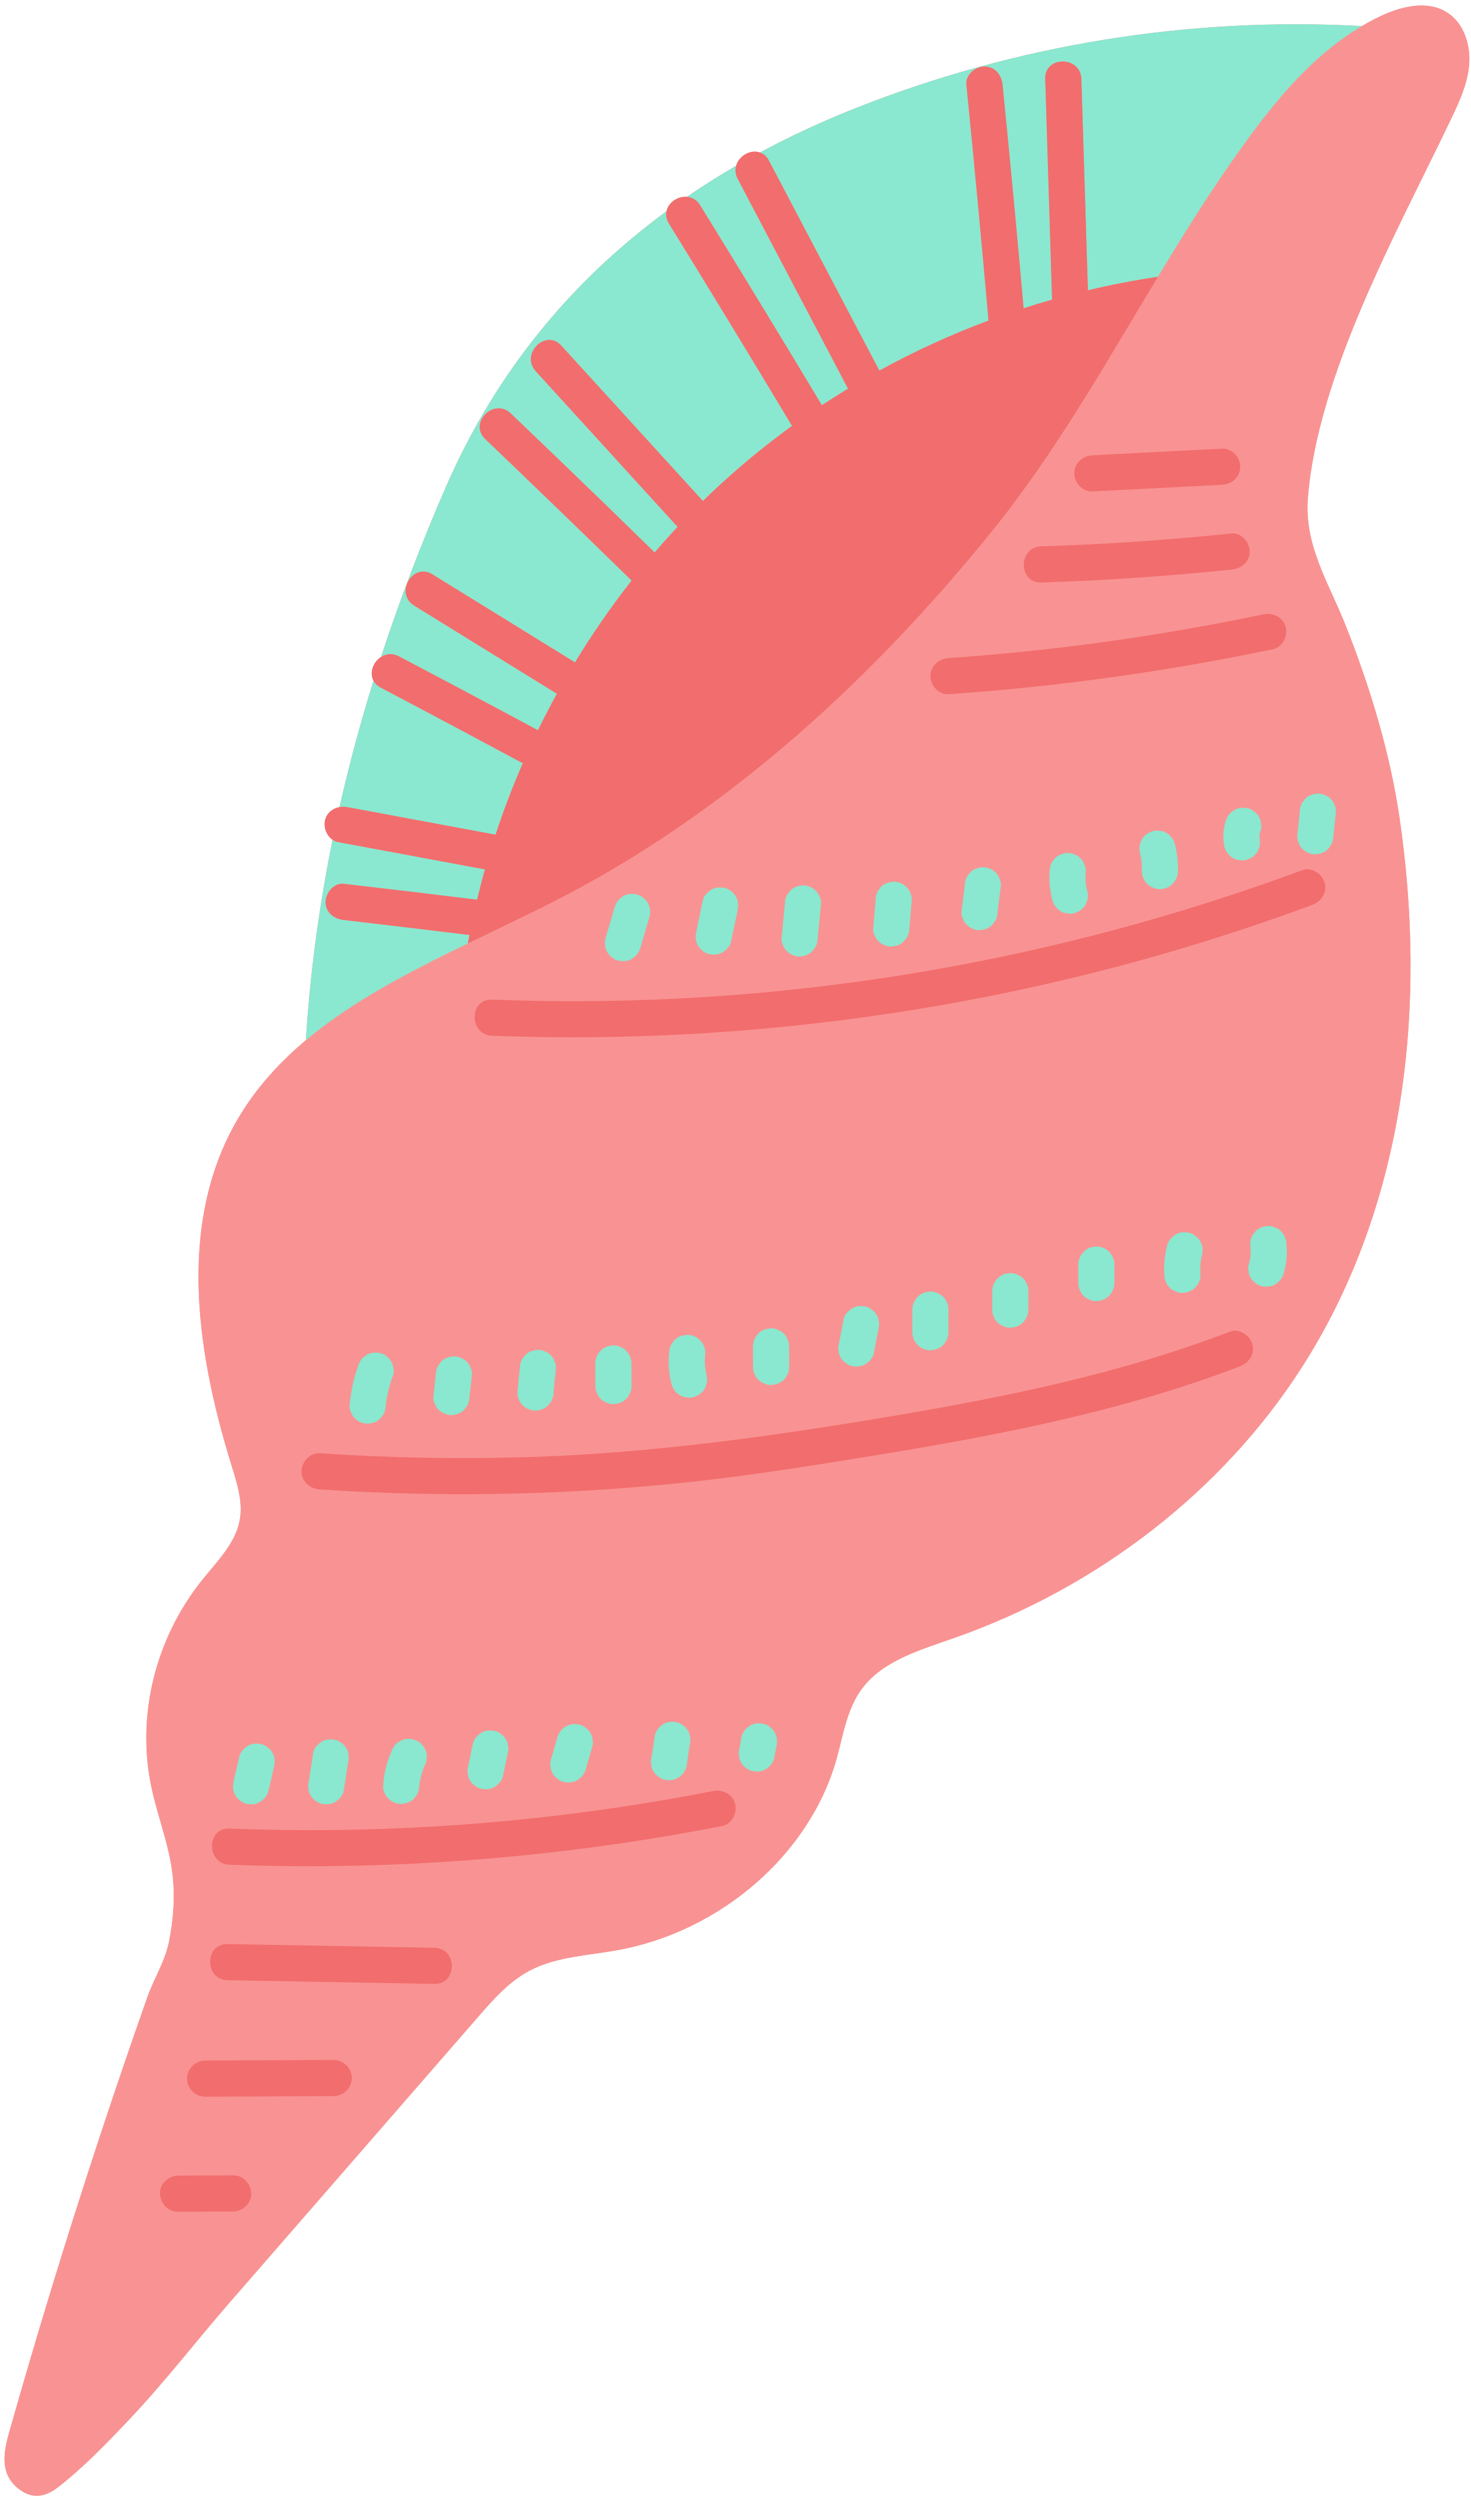
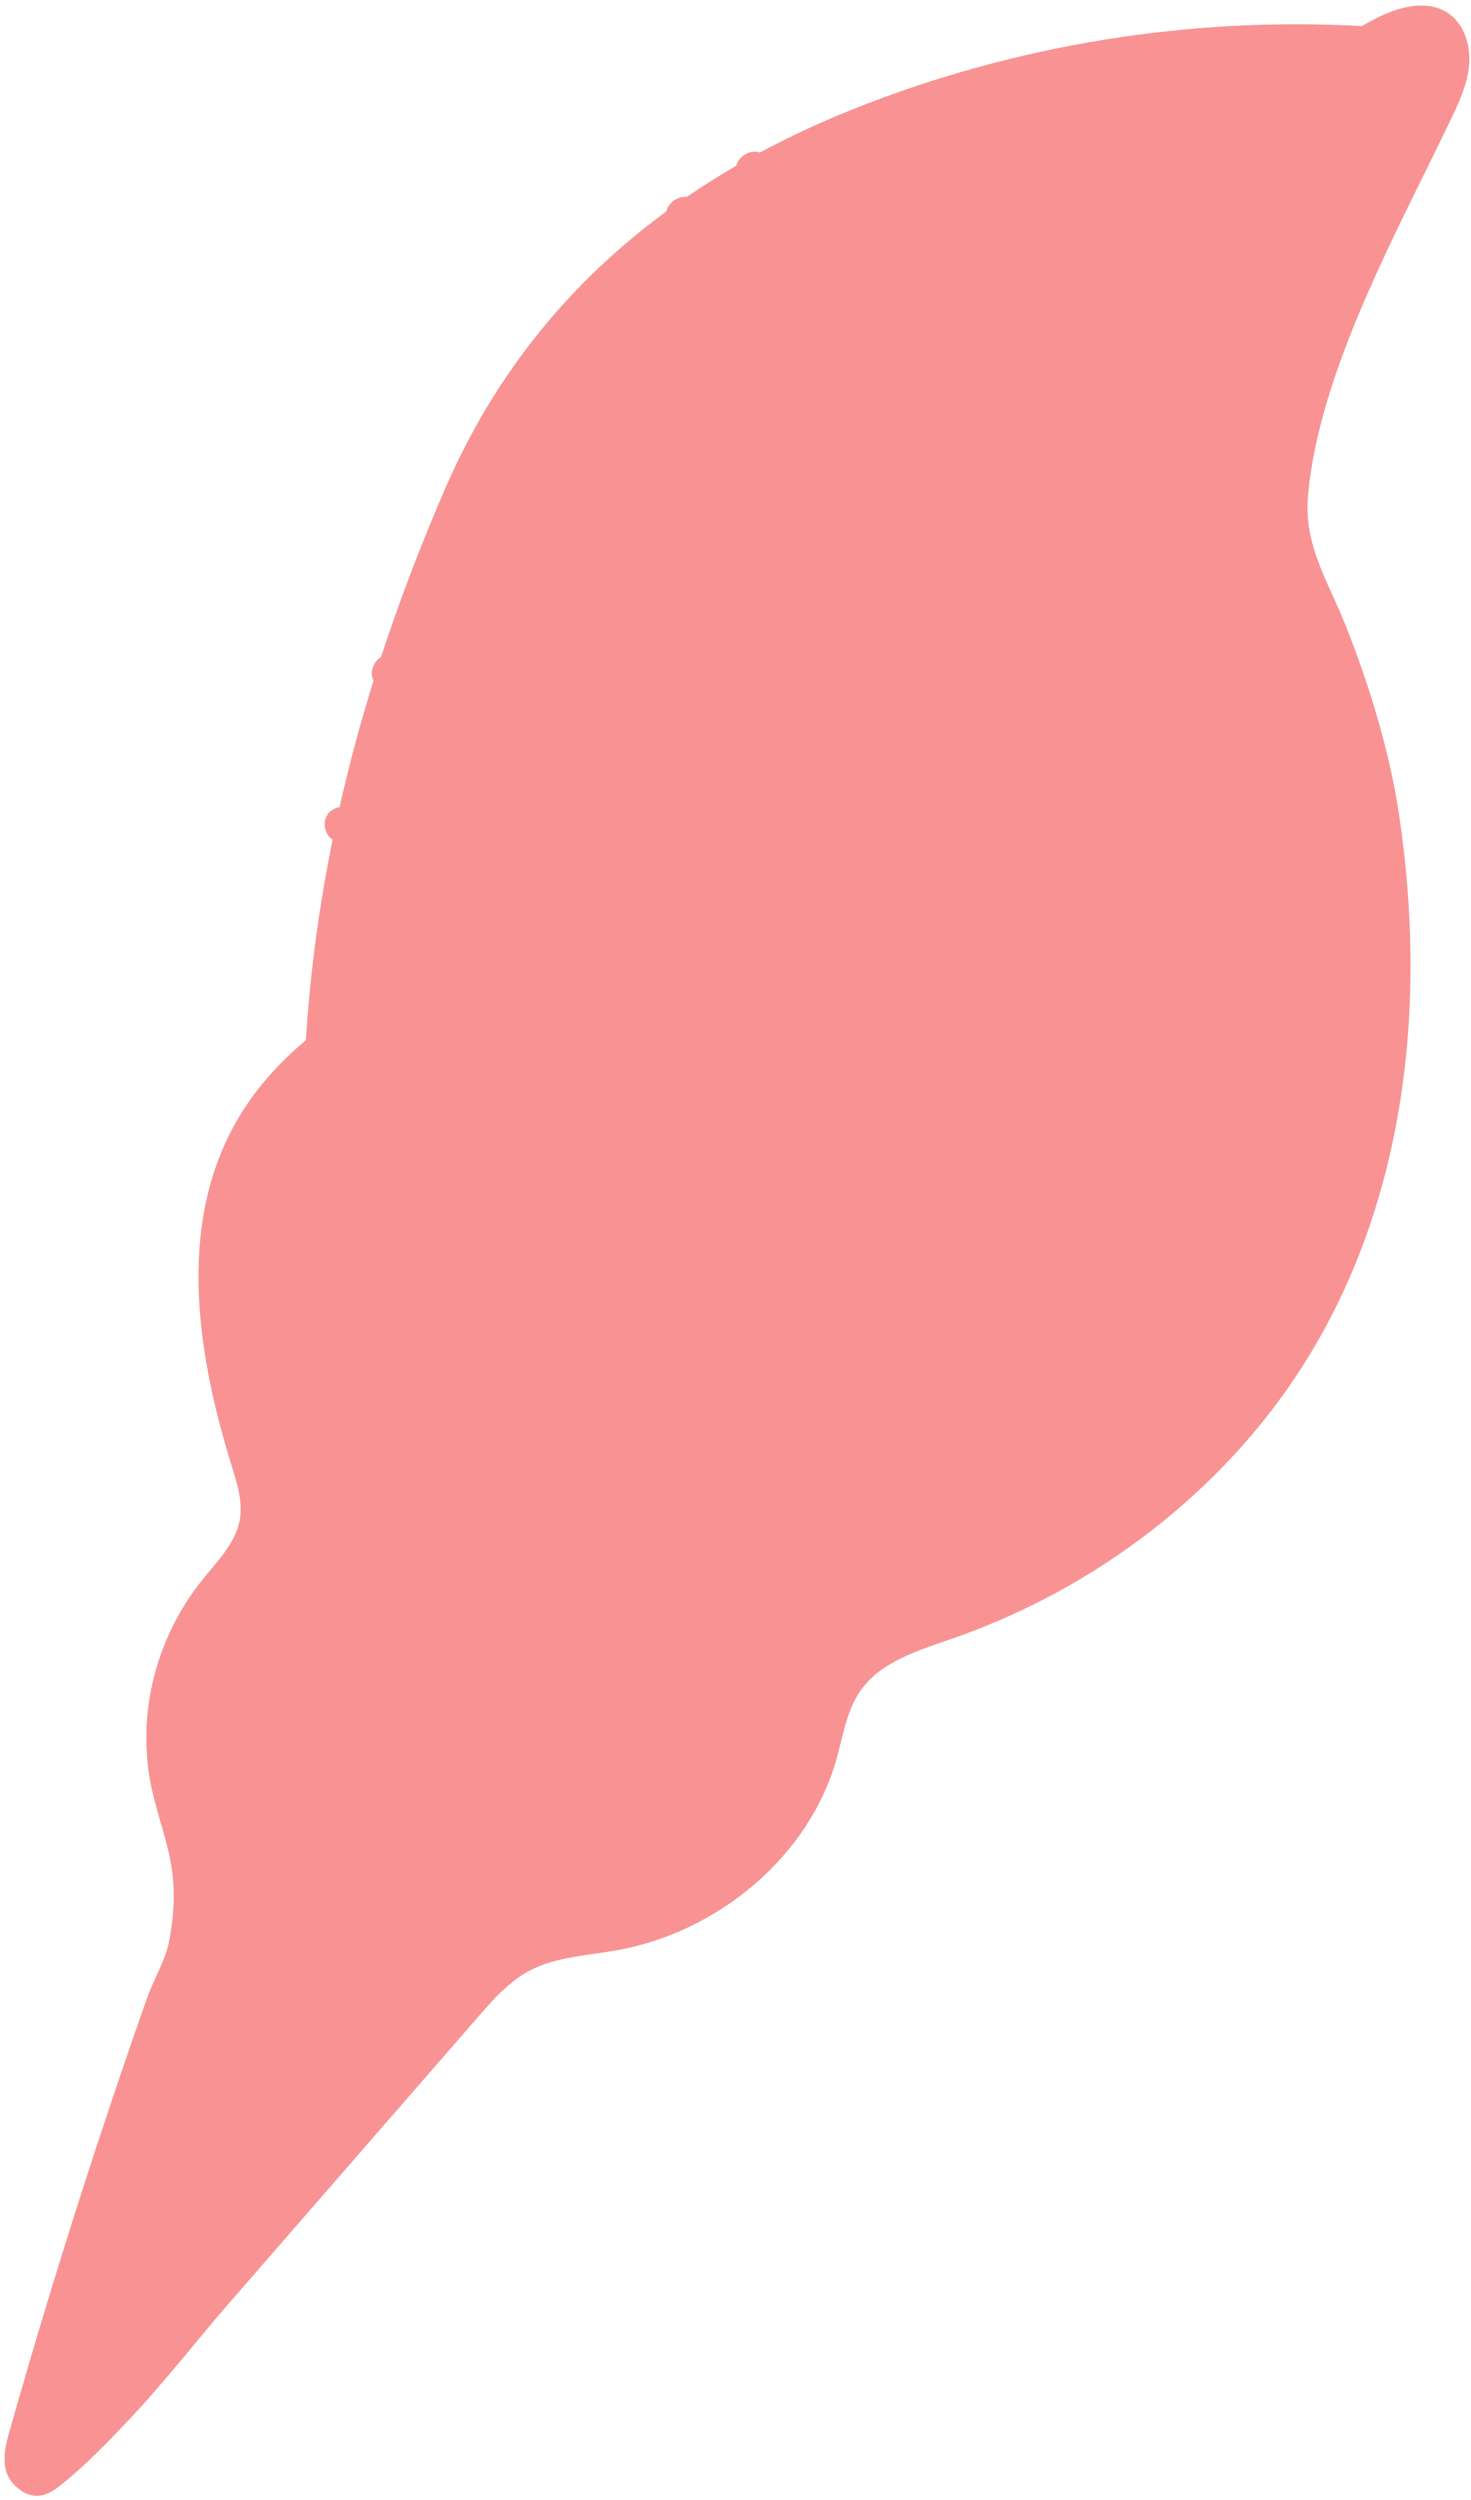
<svg xmlns="http://www.w3.org/2000/svg" height="498.2" preserveAspectRatio="xMidYMid meet" version="1.0" viewBox="-0.9 -1.1 293.3 498.2" width="293.3" zoomAndPan="magnify">
  <g id="change1_2">
    <path d="M292.01,11.989c-0.383,4.019-2.201,7.739-3.948,11.379 c-10.49,21.869-26.188,50.113-28.176,74.613c-0.78,9.614,3.996,16.751,7.437,25.379 c4.823,12.092,8.857,25.283,10.771,38.175c5.562,37.454,1.438,77.37-19.471,109.952 c-15.727,24.508-40.644,43.861-69.413,53.914c-6.621,2.314-13.901,4.459-18.041,9.784 c-3.215,4.135-3.907,9.431-5.295,14.358c-5.327,18.907-23.083,34.343-43.774,38.053 c-5.836,1.047-12.017,1.285-17.217,3.967c-4.21,2.171-7.345,5.735-10.371,9.212 c-16.507,18.967-33.014,37.933-49.521,56.899c-6.731,7.734-12.959,15.858-20.016,23.32 c-4.39,4.642-9.158,9.599-14.188,13.527c-2.774,2.166-5.479,2.584-8.332,0.111 c-3.384-2.934-2.622-7.089-1.527-10.957c5.53-19.523,11.472-38.929,17.821-58.202 c3.14-9.53,6.379-19.028,9.716-28.491c1.306-3.704,3.528-7.16,4.306-10.965 c0.918-4.49,1.255-9.233,0.699-13.789c-0.713-5.847-2.981-11.423-4.195-17.196 c-2.99-14.222,0.789-29.58,10.148-41.242c2.95-3.675,6.539-7.225,7.442-11.722 c0.74-3.686-0.459-7.431-1.576-11.026c-7.275-23.413-11.135-50.084,2.414-71.057 c3.388-5.244,7.604-9.752,12.378-13.757c0.852-13.534,2.665-26.846,5.33-39.963 c-1.241-0.834-1.86-2.58-1.475-3.981c0.395-1.437,1.539-2.287,2.863-2.519 c1.914-8.483,4.184-16.884,6.774-25.212c-0.865-1.619-0.049-3.735,1.508-4.724 c3.717-11.379,8.027-22.624,12.865-33.75c10.002-23.002,25.063-41.132,44.047-55.076 c0.364-1.763,2.249-3.026,4.065-2.872c3.174-2.171,6.448-4.235,9.821-6.191 c0.551-1.994,2.867-3.307,4.742-2.646c6.102-3.276,12.493-6.23,19.156-8.869 c31.92-12.641,66.599-18.229,100.876-16.324c1.214-0.714,2.453-1.392,3.739-1.997 c4.168-1.961,9.312-3.189,13.211-0.736C291.021,3.515,292.393,7.97,292.01,11.989z" fill="#F99393" />
  </g>
  <g>
    <g>
      <g id="change1_1">
-         <path d="M287.604,1.365c-3.899-2.453-9.043-1.225-13.211,0.736 c-1.287,0.605-2.525,1.283-3.739,1.997c-10.934,6.436-19.044,17.042-26.353,27.56 c-5.068,7.293-9.751,14.825-14.329,22.41c-10.493,17.383-20.427,35.044-33.131,50.758 c-22.762,28.155-50.682,54.296-83.795,71.906c-6.677,3.546-13.703,6.826-20.661,10.197 c-11.603,5.621-23.013,11.502-32.302,19.297c-4.773,4.006-8.99,8.513-12.378,13.757 c-13.549,20.974-9.689,47.645-2.414,71.057c1.117,3.595,2.316,7.34,1.576,11.026 c-0.903,4.497-4.492,8.046-7.442,11.722c-9.359,11.662-13.138,27.02-10.148,41.242 c1.214,5.773,3.481,11.349,4.195,17.196c0.556,4.556,0.218,9.299-0.699,13.789 c-0.778,3.806-3,7.262-4.306,10.965c-3.337,9.463-6.577,18.96-9.716,28.491 c-6.349,19.272-12.291,38.679-17.821,58.202c-1.096,3.868-1.857,8.023,1.527,10.957 c2.853,2.473,5.558,2.055,8.332-0.111c5.03-3.927,9.798-8.885,14.188-13.527 c7.057-7.462,13.284-15.586,20.016-23.32c16.507-18.966,33.014-37.932,49.521-56.899 c3.026-3.477,6.161-7.041,10.371-9.212c5.2-2.682,11.381-2.92,17.217-3.967 c20.691-3.711,38.447-19.146,43.774-38.053c1.388-4.926,2.08-10.222,5.295-14.358 c4.14-5.325,11.42-7.47,18.041-9.784c28.769-10.054,53.686-29.407,69.413-53.914 c20.909-32.581,25.032-72.498,19.471-109.952c-1.914-12.893-5.949-26.083-10.771-38.175 c-3.441-8.627-8.218-15.765-7.437-25.379c1.988-24.5,17.685-52.744,28.176-74.613 c1.746-3.64,3.565-7.36,3.948-11.379C292.393,7.97,291.021,3.515,287.604,1.365z M216.905,89.642 c8.628-0.442,17.255-0.883,25.883-1.325c1.952-0.1,3.602,1.728,3.602,3.602 c0,2.018-1.659,3.502-3.602,3.602c-8.628,0.442-17.255,0.883-25.883,1.325 c-1.952,0.1-3.602-1.728-3.602-3.602C213.303,91.226,214.961,89.742,216.905,89.642z M206.707,107.789c12.682-0.396,25.344-1.254,37.964-2.574c1.947-0.204,3.602,1.811,3.602,3.602 c0,2.091-1.667,3.399-3.602,3.602c-12.62,1.32-25.281,2.179-37.964,2.574 C202.062,115.137,202.082,107.933,206.707,107.789z M188.215,130.059 c21.113-1.462,42.086-4.378,62.799-8.723c1.91-0.401,3.888,0.541,4.43,2.516 c0.492,1.792-0.611,4.031-2.516,4.43c-21.332,4.474-42.97,7.474-64.714,8.98 c-1.951,0.135-3.602-1.756-3.602-3.602C184.613,131.619,186.274,130.194,188.215,130.059z M250.25,166.075c0.111,0.555,0.099,1.111-0.05,1.666c-0.121,0.287-0.242,0.574-0.363,0.86 c-0.32,0.541-0.751,0.972-1.292,1.292c-0.287,0.121-0.574,0.242-0.86,0.363 c-0.479,0.15-0.957,0.172-1.436,0.064c-0.479-0.022-0.926-0.164-1.339-0.427 c-0.42-0.226-0.757-0.536-1.011-0.928c-0.318-0.348-0.533-0.756-0.645-1.225 c-0.158-0.858-0.287-1.752-0.221-2.628c0.066-0.87,0.184-1.766,0.471-2.595 c0.171-0.61,0.48-1.14,0.926-1.589c0.243-0.188,0.486-0.375,0.729-0.563 c0.562-0.326,1.168-0.49,1.818-0.492c0.319,0.043,0.638,0.086,0.957,0.129 c0.469,0.111,0.877,0.326,1.225,0.645c0.392,0.254,0.701,0.591,0.928,1.011 c0.263,0.413,0.406,0.86,0.427,1.339c0.107,0.479,0.086,0.958-0.064,1.436 c-0.083,0.239-0.147,0.483-0.202,0.729C250.227,165.466,250.228,165.771,250.25,166.075z M233.974,172.508c-0.03,0.985-0.397,1.83-1.055,2.547c-0.649,0.707-1.615,1.013-2.547,1.055 c-0.496,0.019-0.958-0.085-1.388-0.31c-0.446-0.145-0.833-0.393-1.159-0.745 c-0.351-0.326-0.599-0.713-0.745-1.159c-0.226-0.429-0.329-0.892-0.31-1.388 c0.021-0.696-0.015-1.389-0.082-2.081c-0.078-0.482-0.159-0.963-0.279-1.437 c-0.245-0.966-0.095-1.908,0.363-2.775c0.44-0.833,1.281-1.373,2.152-1.655 c0.479-0.15,0.957-0.172,1.436-0.064c0.479,0.022,0.926,0.164,1.339,0.427 c0.42,0.226,0.757,0.536,1.011,0.928c0.318,0.348,0.533,0.756,0.645,1.225 c0.261,1.029,0.409,2.081,0.528,3.135C233.969,170.973,233.998,171.741,233.974,172.508z M215.623,175.225c0.074,0.409,0.158,0.817,0.268,1.219c0.26,0.956,0.091,1.916-0.363,2.775 c-0.44,0.833-1.281,1.373-2.152,1.655c-0.479,0.15-0.957,0.172-1.436,0.064 c-0.479-0.022-0.926-0.164-1.339-0.427c-0.779-0.456-1.418-1.28-1.655-2.152 c-0.296-1.088-0.458-2.217-0.561-3.338c-0.077-0.836-0.073-1.677,0.003-2.512 c0.002-0.65,0.166-1.256,0.492-1.818c0.188-0.243,0.375-0.486,0.563-0.729 c0.649-0.707,1.615-1.013,2.547-1.055c0.496-0.019,0.958,0.085,1.388,0.31 c0.446,0.145,0.833,0.393,1.159,0.745c0.351,0.326,0.599,0.713,0.745,1.159 c0.226,0.429,0.329,0.892,0.31,1.388C215.508,173.414,215.529,174.322,215.623,175.225z M198.674,175.347c-0.223,1.776-0.446,3.552-0.668,5.329c-0.002,0.65-0.166,1.256-0.492,1.818 c-0.188,0.243-0.375,0.486-0.563,0.729c-0.649,0.707-1.615,1.013-2.547,1.055 c-0.897,0.04-1.922-0.43-2.547-1.055c-0.351-0.326-0.599-0.713-0.745-1.159 c-0.225-0.429-0.329-0.892-0.31-1.388c0.223-1.776,0.446-3.552,0.668-5.329 c0.002-0.65,0.166-1.256,0.492-1.818c0.188-0.243,0.375-0.486,0.563-0.729 c0.649-0.707,1.615-1.013,2.547-1.055c0.897-0.04,1.922,0.43,2.547,1.055 c0.351,0.326,0.599,0.713,0.745,1.159C198.589,174.388,198.693,174.851,198.674,175.347z M173.693,178.229c0.002-0.65,0.166-1.256,0.492-1.818c0.188-0.243,0.375-0.486,0.563-0.729 c0.649-0.707,1.615-1.013,2.547-1.055c0.897-0.04,1.922,0.43,2.547,1.055 c0.351,0.326,0.599,0.713,0.745,1.159c0.226,0.429,0.329,0.892,0.31,1.388 c-0.164,1.904-0.327,3.808-0.491,5.711c-0.002,0.65-0.166,1.256-0.492,1.818 c-0.188,0.243-0.375,0.486-0.563,0.729c-0.649,0.707-1.615,1.013-2.547,1.055 c-0.897,0.04-1.922-0.43-2.547-1.055c-0.351-0.326-0.599-0.713-0.745-1.159 c-0.225-0.429-0.329-0.892-0.31-1.388C173.366,182.037,173.529,180.133,173.693,178.229z M154.931,185.926c0.224-2.319,0.448-4.639,0.672-6.958c0.002-0.65,0.166-1.256,0.492-1.818 c0.188-0.243,0.375-0.486,0.563-0.729c0.649-0.707,1.615-1.013,2.547-1.055 c0.897-0.04,1.922,0.43,2.547,1.055c0.593,0.593,1.139,1.68,1.055,2.547 c-0.224,2.319-0.448,4.639-0.672,6.958c-0.002,0.65-0.166,1.256-0.492,1.818 c-0.188,0.243-0.375,0.486-0.563,0.729c-0.649,0.707-1.615,1.013-2.547,1.055 c-0.897,0.04-1.922-0.43-2.547-1.055C155.393,187.88,154.848,186.793,154.931,185.926z M137.93,184.613c0.43-2.069,0.861-4.138,1.291-6.208c0.19-0.915,0.895-1.662,1.655-2.152 c0.818-0.528,1.853-0.573,2.775-0.363c0.859,0.196,1.715,0.908,2.152,1.655 c0.502,0.858,0.561,1.824,0.363,2.775c-0.43,2.069-0.86,4.138-1.291,6.208 c-0.19,0.915-0.895,1.662-1.655,2.152c-0.818,0.528-1.853,0.573-2.775,0.363 c-0.859-0.196-1.715-0.908-2.152-1.655C137.791,186.531,137.732,185.565,137.93,184.613z M119.838,185.913c0.609-2.076,1.218-4.153,1.827-6.229c0.271-0.924,0.858-1.639,1.655-2.152 c0.818-0.528,1.853-0.573,2.775-0.363c0.859,0.196,1.715,0.908,2.152,1.655 c0.464,0.794,0.623,1.888,0.363,2.775c-0.609,2.076-1.218,4.153-1.826,6.229 c-0.271,0.924-0.858,1.639-1.655,2.152c-0.818,0.528-1.853,0.573-2.775,0.363 c-0.859-0.196-1.715-0.908-2.152-1.655C119.737,187.894,119.578,186.801,119.838,185.913z M86.005,272.837c0.002-0.65,0.166-1.256,0.492-1.818c0.188-0.243,0.375-0.486,0.563-0.729 c0.649-0.707,1.615-1.013,2.547-1.055c0.496-0.019,0.958,0.085,1.388,0.31 c0.447,0.145,0.833,0.393,1.159,0.745c0.351,0.326,0.599,0.713,0.745,1.159 c0.225,0.429,0.329,0.892,0.31,1.388c-0.166,1.494-0.333,2.988-0.499,4.483 c-0.002,0.65-0.166,1.256-0.492,1.818c-0.188,0.243-0.375,0.486-0.563,0.729 c-0.649,0.707-1.615,1.013-2.547,1.055c-0.496,0.019-0.958-0.085-1.388-0.31 c-0.446-0.145-0.833-0.393-1.159-0.745c-0.351-0.326-0.599-0.713-0.745-1.159 c-0.226-0.429-0.329-0.892-0.31-1.388C85.672,275.825,85.839,274.331,86.005,272.837z M68.802,279.031c0.256-2.707,0.771-5.366,1.713-7.92c0.171-0.61,0.48-1.14,0.926-1.589 c0.243-0.188,0.486-0.375,0.729-0.563c0.818-0.528,1.853-0.573,2.775-0.363 c0.859,0.196,1.715,0.908,2.152,1.655c0.434,0.741,0.67,1.942,0.363,2.775 c-0.648,1.756-1.107,3.572-1.389,5.421c-0.022,0.195-0.048,0.389-0.067,0.584 c-0.002,0.65-0.166,1.256-0.492,1.818c-0.188,0.243-0.375,0.486-0.563,0.729 c-0.649,0.707-1.615,1.013-2.547,1.055c-0.897,0.04-1.922-0.43-2.547-1.055 C69.263,280.984,68.721,279.898,68.802,279.031z M45.672,353.958 c0.379-1.638,0.758-3.277,1.137-4.915c0.212-0.919,0.885-1.656,1.655-2.152 c0.818-0.528,1.853-0.573,2.775-0.363c0.469,0.111,0.877,0.326,1.225,0.645 c0.392,0.254,0.701,0.591,0.928,1.01c0.491,0.84,0.579,1.841,0.363,2.775 c-0.379,1.638-0.758,3.277-1.137,4.915c-0.212,0.919-0.885,1.656-1.655,2.152 c-0.818,0.528-1.853,0.573-2.775,0.363c-0.469-0.111-0.877-0.326-1.225-0.645 c-0.392-0.254-0.701-0.591-0.928-1.01C45.544,355.893,45.456,354.892,45.672,353.958z M45.591,439.657c-3.665,0.016-7.329,0.032-10.994,0.048c-2.019,0.009-3.515-1.657-3.602-3.602 c-0.087-1.951,1.718-3.593,3.602-3.602c3.665-0.016,7.329-0.032,10.994-0.048 c2.019-0.009,3.515,1.657,3.602,3.602C49.28,438.006,47.475,439.648,45.591,439.657z M65.647,416.664c-8.551,0.037-17.102,0.075-25.653,0.112c-1.953,0.009-3.602-1.655-3.602-3.602 c0-1.952,1.655-3.593,3.602-3.602c8.551-0.037,17.102-0.075,25.653-0.112 c1.953-0.009,3.602,1.655,3.602,3.602C69.248,415.015,67.593,416.656,65.647,416.664z M85.711,394.3c-13.744-0.245-27.488-0.491-41.231-0.736c-4.638-0.083-4.637-7.286,0-7.203 c13.744,0.245,27.488,0.491,41.231,0.736C90.349,387.179,90.348,394.383,85.711,394.3z M143.153,362.817c-7.141,1.395-14.314,2.618-21.516,3.649c-25.424,3.64-51.121,5.052-76.789,4.082 c-4.628-0.175-4.636-7.379,0-7.203c7.153,0.27,14.312,0.368,21.47,0.276 c25.151-0.323,50.236-2.927,74.921-7.75c1.916-0.374,3.882,0.52,4.43,2.516 C146.156,360.16,145.063,362.444,143.153,362.817z M60.67,353.956 c0.298-1.921,0.595-3.842,0.893-5.763c0.14-0.905,0.919-1.678,1.655-2.153 c0.818-0.528,1.853-0.573,2.775-0.363c0.859,0.196,1.715,0.908,2.152,1.655 c0.263,0.413,0.406,0.86,0.427,1.339c0.107,0.479,0.086,0.957-0.064,1.436 c-0.298,1.921-0.595,3.842-0.893,5.763c-0.14,0.905-0.919,1.678-1.655,2.153 c-0.818,0.528-1.853,0.573-2.775,0.363c-0.859-0.196-1.715-0.908-2.152-1.655 c-0.263-0.413-0.406-0.86-0.427-1.339C60.498,354.913,60.52,354.435,60.67,353.956z M75.487,354.826 c0.1-1.311,0.286-2.636,0.622-3.91c0.334-1.266,0.833-2.489,1.39-3.672 c0.394-0.837,1.306-1.381,2.152-1.655c0.927-0.3,1.939-0.079,2.775,0.363 c0.779,0.412,1.425,1.317,1.655,2.152c0.15,0.479,0.172,0.958,0.064,1.436 c-0.022,0.479-0.164,0.926-0.427,1.339c-0.019,0.04-0.036,0.081-0.054,0.122 c-0.429,1.092-0.739,2.224-0.929,3.381c-0.015,0.148-0.034,0.296-0.046,0.445 c-0.002,0.65-0.166,1.256-0.492,1.818c-0.188,0.243-0.375,0.486-0.563,0.729 c-0.649,0.707-1.615,1.013-2.547,1.055c-0.897,0.04-1.922-0.43-2.547-1.055 C75.937,356.768,75.421,355.705,75.487,354.826z M92.44,350.962c0.317-1.515,0.634-3.03,0.951-4.545 c0.192-0.916,0.894-1.662,1.655-2.153c0.818-0.528,1.853-0.573,2.775-0.363 c0.469,0.111,0.877,0.326,1.225,0.645c0.392,0.254,0.701,0.591,0.928,1.01 c0.263,0.413,0.406,0.86,0.427,1.339c0.107,0.479,0.086,0.957-0.064,1.436 c-0.317,1.515-0.634,3.03-0.951,4.545c-0.192,0.916-0.894,1.662-1.655,2.152 c-0.818,0.528-1.853,0.573-2.775,0.363c-0.469-0.111-0.877-0.326-1.225-0.645 c-0.392-0.254-0.701-0.591-0.928-1.01c-0.263-0.413-0.406-0.86-0.427-1.339 C92.269,351.919,92.29,351.441,92.44,350.962z M108.951,349.613 c0.43-1.489,0.86-2.978,1.29-4.467c0.267-0.924,0.86-1.64,1.655-2.153 c0.818-0.528,1.853-0.573,2.775-0.363c0.469,0.111,0.877,0.326,1.225,0.645 c0.392,0.254,0.701,0.591,0.928,1.01c0.263,0.413,0.406,0.86,0.427,1.339 c0.107,0.479,0.086,0.957-0.064,1.436c-0.43,1.489-0.86,2.978-1.29,4.467 c-0.267,0.924-0.86,1.64-1.655,2.152c-0.818,0.528-1.853,0.573-2.775,0.363 c-0.469-0.111-0.877-0.326-1.225-0.645c-0.392-0.254-0.701-0.591-0.928-1.01 c-0.263-0.413-0.406-0.86-0.427-1.339C108.779,350.57,108.801,350.091,108.951,349.613z M129.018,349.145c0.222-1.482,0.445-2.965,0.667-4.447c0.171-0.61,0.48-1.14,0.926-1.589 c0.243-0.188,0.486-0.375,0.729-0.563c0.818-0.528,1.853-0.573,2.775-0.363 c0.469,0.111,0.877,0.326,1.225,0.645c0.392,0.254,0.701,0.591,0.928,1.01 c0.263,0.413,0.406,0.86,0.427,1.339c0.107,0.479,0.086,0.958-0.064,1.436 c-0.222,1.482-0.445,2.965-0.667,4.447c-0.171,0.61-0.48,1.14-0.926,1.589 c-0.243,0.188-0.486,0.375-0.729,0.563c-0.818,0.528-1.853,0.573-2.775,0.363 c-0.469-0.111-0.877-0.326-1.225-0.645c-0.392-0.254-0.701-0.591-0.928-1.01 c-0.263-0.413-0.406-0.86-0.427-1.339C128.847,350.103,128.868,349.624,129.018,349.145z M153.906,346.904c-0.144,0.814-0.288,1.629-0.432,2.443c-0.171,0.61-0.48,1.14-0.926,1.589 c-0.243,0.188-0.486,0.375-0.729,0.563c-0.562,0.326-1.168,0.49-1.818,0.492 c-0.319-0.043-0.638-0.086-0.957-0.129c-0.469-0.111-0.877-0.326-1.225-0.645 c-0.392-0.254-0.701-0.591-0.928-1.01c-0.263-0.413-0.406-0.86-0.427-1.339 c-0.107-0.479-0.086-0.957,0.064-1.436c0.144-0.814,0.288-1.629,0.432-2.443 c0.171-0.61,0.48-1.14,0.926-1.589c0.243-0.188,0.486-0.375,0.729-0.563 c0.562-0.326,1.168-0.49,1.818-0.492c0.319,0.043,0.638,0.086,0.957,0.129 c0.469,0.111,0.877,0.326,1.225,0.645c0.392,0.254,0.701,0.591,0.928,1.01 c0.263,0.413,0.406,0.86,0.427,1.339C154.078,345.946,154.057,346.425,153.906,346.904z M246.292,271.23c-12.329,4.735-25.071,8.293-37.949,11.187c-11.473,2.578-23.056,4.638-34.659,6.531 c-11.988,1.956-23.987,3.882-36.063,5.215c-24.825,2.739-49.875,3.26-74.793,1.577 c-1.949-0.132-3.602-1.543-3.602-3.602c0-1.852,1.659-3.733,3.602-3.602 c13.986,0.945,28.013,1.205,42.023,0.755c24.175-0.777,47.994-4.099,71.817-8.1 c22.949-3.854,45.925-8.542,67.709-16.907c1.826-0.701,3.953,0.78,4.43,2.516 C249.359,268.807,248.107,270.533,246.292,271.23z M102.264,276.431 c0.162-1.631,0.324-3.262,0.486-4.893c0.002-0.65,0.166-1.256,0.492-1.818 c0.188-0.243,0.375-0.486,0.563-0.729c0.649-0.707,1.615-1.013,2.547-1.055 c0.496-0.019,0.958,0.085,1.388,0.31c0.446,0.145,0.833,0.393,1.159,0.745 c0.351,0.326,0.599,0.713,0.745,1.159c0.226,0.429,0.329,0.892,0.31,1.388 c-0.162,1.631-0.324,3.262-0.486,4.893c-0.002,0.65-0.166,1.256-0.492,1.818 c-0.188,0.243-0.375,0.486-0.563,0.729c-0.649,0.707-1.615,1.013-2.547,1.055 c-0.496,0.019-0.958-0.085-1.388-0.31c-0.447-0.145-0.833-0.393-1.159-0.745 c-0.351-0.326-0.599-0.713-0.745-1.159C102.348,277.39,102.245,276.927,102.264,276.431z M117.797,270.649c-0.004-0.974,0.41-1.844,1.055-2.547c0.649-0.707,1.615-1.013,2.547-1.055 c0.496-0.019,0.958,0.085,1.388,0.31c0.447,0.145,0.833,0.393,1.159,0.745 c0.656,0.656,1.051,1.621,1.055,2.547c0.007,1.498,0.013,2.995,0.02,4.493 c0.004,0.974-0.41,1.844-1.055,2.547c-0.649,0.707-1.615,1.013-2.547,1.055 c-0.496,0.019-0.958-0.085-1.388-0.31c-0.446-0.145-0.833-0.393-1.159-0.745 c-0.656-0.656-1.051-1.621-1.055-2.547C117.811,273.644,117.804,272.147,117.797,270.649z M139.724,271.708c0.069,0.4,0.134,0.802,0.234,1.196c0.246,0.965,0.095,1.908-0.363,2.775 c-0.44,0.833-1.281,1.373-2.153,1.655c-0.479,0.15-0.957,0.172-1.436,0.064 c-0.479-0.022-0.926-0.164-1.339-0.427c-0.767-0.449-1.434-1.285-1.655-2.152 c-0.518-2.028-0.729-4.189-0.49-6.273c0.002-0.65,0.166-1.256,0.492-1.818 c0.188-0.243,0.375-0.486,0.563-0.729c0.649-0.707,1.615-1.013,2.547-1.055 c0.897-0.04,1.922,0.43,2.547,1.055c0.351,0.326,0.599,0.713,0.745,1.159 c0.225,0.429,0.329,0.892,0.31,1.388C139.605,269.598,139.619,270.656,139.724,271.708z M149.234,267.244c-0.004-0.974,0.41-1.844,1.055-2.547c0.649-0.707,1.615-1.013,2.547-1.055 c0.496-0.019,0.958,0.085,1.388,0.31c0.447,0.145,0.833,0.393,1.159,0.745 c0.351,0.326,0.599,0.713,0.745,1.159c0.226,0.429,0.329,0.892,0.31,1.388 c0.006,1.362,0.012,2.723,0.018,4.085c0.004,0.974-0.41,1.844-1.055,2.547 c-0.649,0.707-1.615,1.013-2.547,1.055c-0.496,0.019-0.958-0.085-1.388-0.31 c-0.447-0.145-0.833-0.393-1.159-0.745c-0.351-0.326-0.599-0.713-0.745-1.159 c-0.226-0.429-0.329-0.892-0.31-1.388C149.246,269.967,149.24,268.605,149.234,267.244z M166.374,266.71c0.313-1.626,0.625-3.252,0.938-4.878c0.175-0.913,0.902-1.667,1.655-2.152 c0.818-0.528,1.853-0.573,2.775-0.363c0.469,0.111,0.877,0.326,1.225,0.645 c0.392,0.254,0.701,0.591,0.928,1.011c0.263,0.413,0.406,0.86,0.427,1.339 c0.107,0.479,0.086,0.957-0.064,1.436c-0.312,1.626-0.625,3.252-0.938,4.878 c-0.175,0.913-0.902,1.667-1.655,2.152c-0.818,0.528-1.853,0.573-2.775,0.363 c-0.469-0.111-0.877-0.326-1.225-0.645c-0.392-0.254-0.701-0.591-0.928-1.011 c-0.263-0.413-0.406-0.86-0.427-1.339C166.203,267.668,166.224,267.189,166.374,266.71z M181.011,264.412c0-1.498,0-2.995,0-4.493c0-0.976,0.408-1.842,1.055-2.547 c0.649-0.707,1.615-1.013,2.547-1.055c0.496-0.019,0.958,0.085,1.388,0.31 c0.446,0.145,0.833,0.393,1.159,0.745c0.653,0.653,1.055,1.623,1.055,2.547 c0,1.498,0,2.995,0,4.493c0,0.976-0.408,1.842-1.055,2.547c-0.649,0.707-1.615,1.013-2.547,1.055 c-0.496,0.019-0.958-0.085-1.388-0.31c-0.447-0.145-0.833-0.393-1.159-0.745 C181.413,266.305,181.011,265.335,181.011,264.412z M196.941,259.919c0-1.225,0-2.451,0-3.676 c0-0.976,0.408-1.842,1.055-2.547c0.449-0.446,0.979-0.755,1.589-0.926 c0.319-0.043,0.638-0.086,0.957-0.129c0.496-0.019,0.958,0.085,1.388,0.31 c0.447,0.145,0.833,0.393,1.159,0.745c0.351,0.326,0.599,0.713,0.745,1.159 c0.225,0.429,0.329,0.892,0.31,1.388c0,1.225,0,2.451,0,3.676c0,0.976-0.408,1.842-1.055,2.547 c-0.449,0.446-0.979,0.755-1.589,0.926c-0.319,0.043-0.638,0.086-0.957,0.129 c-0.496,0.019-0.958-0.085-1.388-0.31c-0.447-0.145-0.833-0.393-1.159-0.745 c-0.351-0.326-0.599-0.713-0.745-1.159C197.026,260.877,196.922,260.414,196.941,259.919z M214.097,254.609c0-1.225,0-2.451,0-3.676c0-0.976,0.408-1.842,1.055-2.547 c0.449-0.446,0.979-0.755,1.589-0.926c0.319-0.043,0.638-0.086,0.957-0.129 c0.496-0.019,0.958,0.085,1.388,0.31c0.446,0.145,0.833,0.393,1.159,0.745 c0.351,0.326,0.599,0.713,0.745,1.159c0.226,0.429,0.329,0.892,0.31,1.388c0,1.225,0,2.451,0,3.676 c0,0.976-0.408,1.842-1.055,2.547c-0.449,0.446-0.979,0.755-1.589,0.926 c-0.319,0.043-0.638,0.086-0.958,0.129c-0.496,0.019-0.958-0.085-1.388-0.31 c-0.447-0.145-0.833-0.393-1.159-0.745c-0.351-0.326-0.599-0.713-0.745-1.159 C214.181,255.567,214.078,255.104,214.097,254.609z M238.461,252.974 c0.078,0.943-0.439,1.876-1.055,2.547c-0.649,0.707-1.615,1.013-2.547,1.055 c-0.496,0.019-0.958-0.085-1.388-0.31c-0.446-0.145-0.833-0.393-1.159-0.745 c-0.351-0.326-0.599-0.713-0.745-1.159c-0.226-0.429-0.329-0.892-0.31-1.388 c-0.069-0.836-0.07-1.676,0.006-2.512c0.101-1.122,0.264-2.249,0.55-3.34 c0.242-0.922,0.871-1.647,1.655-2.153c0.818-0.528,1.853-0.573,2.775-0.363 c0.469,0.111,0.877,0.326,1.225,0.645c0.392,0.254,0.701,0.591,0.928,1.01 c0.477,0.816,0.602,1.865,0.363,2.775c-0.112,0.428-0.187,0.864-0.261,1.299 C238.414,251.214,238.388,252.094,238.461,252.974z M255.646,249.365 c-0.095,1.124-0.261,2.255-0.586,3.337c-0.278,0.924-0.855,1.637-1.655,2.152 c-0.818,0.528-1.853,0.573-2.775,0.363c-0.469-0.111-0.877-0.326-1.225-0.645 c-0.392-0.254-0.701-0.591-0.928-1.011c-0.263-0.413-0.406-0.86-0.427-1.339 c-0.107-0.479-0.086-0.957,0.064-1.436c0.12-0.4,0.211-0.806,0.289-1.215 c0.091-0.906,0.097-1.816-0.023-2.721c0.002-0.65,0.166-1.256,0.492-1.818 c0.188-0.243,0.375-0.486,0.563-0.729c0.649-0.707,1.615-1.013,2.547-1.055 c0.496-0.019,0.958,0.085,1.388,0.31c0.447,0.145,0.833,0.393,1.159,0.745 c0.351,0.326,0.599,0.713,0.745,1.159c0.225,0.429,0.329,0.892,0.31,1.388 C255.693,247.685,255.717,248.527,255.646,249.365z M260.707,179.266 c-11.416,4.223-23.007,7.962-34.745,11.184c-41.816,11.477-85.42,16.524-128.75,14.885 c-4.628-0.175-4.636-7.379,0-7.203c12.163,0.46,24.342,0.406,36.5-0.186 c42.7-2.079,84.989-10.794,125.08-25.625c1.833-0.678,3.948,0.761,4.43,2.516 C263.77,176.826,262.531,178.591,260.707,179.266z M261.874,157.067 c0.496-0.019,0.958,0.085,1.388,0.31c0.446,0.145,0.833,0.393,1.159,0.745 c0.351,0.326,0.599,0.713,0.745,1.159c0.226,0.429,0.329,0.892,0.31,1.388 c-0.173,1.63-0.347,3.26-0.52,4.89c-0.002,0.65-0.166,1.256-0.492,1.818 c-0.188,0.243-0.375,0.486-0.563,0.729c-0.649,0.707-1.615,1.013-2.547,1.055 c-0.496,0.019-0.958-0.085-1.388-0.31c-0.447-0.145-0.833-0.393-1.159-0.745 c-0.351-0.326-0.599-0.713-0.745-1.159c-0.226-0.429-0.329-0.892-0.31-1.388 c0.173-1.63,0.347-3.26,0.52-4.89c0.002-0.65,0.166-1.256,0.492-1.818 c0.188-0.243,0.375-0.486,0.563-0.729C259.976,157.415,260.942,157.109,261.874,157.067z" fill="#F99393" />
-       </g>
+         </g>
    </g>
    <g id="change2_1">
-       <path d="M92.385,186.931c-11.603,5.621-23.013,11.502-32.302,19.297 c0.852-13.534,2.665-26.846,5.33-39.963c0.312,0.21,0.654,0.378,1.04,0.45 c9.783,1.819,19.566,3.639,29.349,5.458c-0.563,2.005-1.085,4.021-1.571,6.047 c-0.343-0.042-0.686-0.087-1.029-0.129c-8.522-1.043-17.047-2.056-25.575-3.042 c-1.935-0.224-3.602,1.815-3.602,3.602c0,2.133,1.661,3.377,3.602,3.602 c8.365,0.967,16.726,1.969,25.084,2.99C92.602,185.804,92.488,186.366,92.385,186.931z M68.368,159.768c7.432,1.382,14.864,2.764,22.296,4.146c2.415,0.449,4.83,0.898,7.246,1.347 c1.59-4.83,3.408-9.586,5.436-14.25c-9.426-5.058-18.866-10.092-28.334-15.072 c-0.694-0.365-1.151-0.851-1.437-1.387c-2.59,8.328-4.86,16.729-6.774,25.212 C67.308,159.676,67.839,159.67,68.368,159.768z M146.192,34.542c-0.484-0.92-0.531-1.812-0.312-2.603 c-3.373,1.956-6.646,4.02-9.821,6.191c0.993,0.084,1.96,0.58,2.634,1.671 c4.454,7.216,8.886,14.446,13.293,21.691c3.68,6.05,7.34,12.112,10.986,18.182 c1.72-1.135,3.459-2.241,5.22-3.31C160.858,62.423,153.525,48.482,146.192,34.542z M152.412,30.906 c3.519,6.69,7.039,13.381,10.558,20.071c3.82,7.262,7.64,14.523,11.46,21.785 c7.004-3.842,14.289-7.172,21.772-9.971c-1.377-15.685-2.844-31.363-4.413-47.03 c-0.195-1.947,1.804-3.602,3.602-3.602c2.085,0,3.408,1.666,3.602,3.602 c0.844,8.424,1.661,16.85,2.449,25.28c0.602,6.436,1.179,12.873,1.748,19.312 c1.884-0.611,3.779-1.186,5.683-1.73c-0.455-14.663-0.91-29.325-1.365-43.988 c-0.144-4.644,7.06-4.624,7.203,0c0.234,7.556,0.469,15.112,0.703,22.668 c0.201,6.484,0.402,12.969,0.604,19.453c4.611-1.096,9.267-1.994,13.954-2.686 c4.578-7.584,9.261-15.117,14.329-22.41c7.309-10.518,15.418-21.125,26.353-27.56 c-34.277-1.905-68.956,3.684-100.876,16.324c-6.663,2.639-13.054,5.593-19.156,8.869 C151.319,29.538,151.957,30.042,152.412,30.906z M78.647,129.72 c7.551,3.972,15.09,7.968,22.615,11.989c1.704,0.911,3.402,1.834,5.104,2.747 c1.2-2.463,2.46-4.896,3.78-7.296c-9.487-5.855-18.973-11.711-28.46-17.566 c-3.942-2.433-0.32-8.662,3.636-6.22c6.433,3.971,12.866,7.941,19.298,11.912 c3.044,1.879,6.088,3.758,9.132,5.637c3.437-5.658,7.206-11.113,11.293-16.319 c-9.685-9.453-19.412-18.862-29.196-28.213c-3.359-3.211,1.742-8.297,5.094-5.094 c6.13,5.859,12.242,11.737,18.334,17.637c3.461,3.352,6.906,6.722,10.354,10.087 c1.491-1.736,3.017-3.443,4.58-5.114c-9.428-10.341-18.856-20.683-28.284-31.024 c-3.119-3.421,1.964-8.527,5.094-5.094c5.093,5.586,10.186,11.173,15.279,16.759 c4.318,4.736,8.635,9.472,12.953,14.207c1.733-1.693,3.505-3.346,5.314-4.959 c3.982-3.548,8.149-6.884,12.464-10.014c-8.106-13.498-16.289-26.949-24.559-40.346 c-0.527-0.854-0.633-1.686-0.479-2.435c-18.983,13.944-34.045,32.074-44.047,55.076 c-4.838,11.126-9.147,22.371-12.865,33.75C76.064,129.205,77.33,129.027,78.647,129.72z M126.095,177.168c-0.922-0.21-1.957-0.165-2.775,0.363c-0.797,0.514-1.384,1.229-1.655,2.152 c-0.609,2.076-1.218,4.153-1.827,6.229c-0.26,0.888-0.101,1.982,0.363,2.775 c0.437,0.747,1.294,1.46,2.152,1.655c0.922,0.21,1.957,0.165,2.775-0.363 c0.797-0.514,1.384-1.229,1.655-2.152c0.609-2.076,1.218-4.153,1.826-6.229 c0.26-0.888,0.101-1.982-0.363-2.775C127.811,178.076,126.954,177.364,126.095,177.168z M143.651,175.89c-0.922-0.21-1.957-0.165-2.775,0.363c-0.76,0.49-1.465,1.237-1.655,2.152 c-0.43,2.069-0.86,4.138-1.291,6.208c-0.198,0.952-0.139,1.918,0.363,2.775 c0.437,0.747,1.294,1.46,2.152,1.655c0.922,0.21,1.957,0.165,2.775-0.363 c0.76-0.49,1.465-1.237,1.655-2.152c0.43-2.069,0.861-4.138,1.291-6.208 c0.198-0.951,0.139-1.918-0.363-2.775C145.367,176.798,144.51,176.085,143.651,175.89z M159.205,175.366c-0.931,0.042-1.898,0.348-2.547,1.055c-0.188,0.243-0.375,0.486-0.563,0.729 c-0.326,0.562-0.49,1.168-0.492,1.818c-0.224,2.319-0.448,4.639-0.672,6.958 c-0.084,0.866,0.462,1.954,1.055,2.547c0.625,0.625,1.65,1.095,2.547,1.055 c0.931-0.042,1.898-0.348,2.547-1.055c0.188-0.243,0.375-0.486,0.563-0.729 c0.326-0.562,0.49-1.168,0.492-1.818c0.224-2.319,0.448-4.639,0.672-6.958 c0.084-0.866-0.462-1.954-1.055-2.547C161.127,175.796,160.102,175.326,159.205,175.366z M179.841,175.682 c-0.625-0.625-1.65-1.095-2.547-1.055c-0.932,0.042-1.898,0.348-2.547,1.055 c-0.188,0.243-0.375,0.486-0.563,0.729c-0.326,0.562-0.49,1.168-0.492,1.818 c-0.164,1.904-0.327,3.808-0.491,5.711c-0.019,0.496,0.085,0.958,0.31,1.388 c0.145,0.447,0.393,0.833,0.745,1.159c0.625,0.625,1.65,1.095,2.547,1.055 c0.931-0.042,1.898-0.348,2.547-1.055c0.188-0.243,0.375-0.486,0.563-0.729 c0.326-0.562,0.49-1.168,0.492-1.818c0.164-1.904,0.327-3.808,0.491-5.711 c0.019-0.496-0.085-0.958-0.31-1.388C180.441,176.395,180.193,176.008,179.841,175.682z M197.514,182.493c0.326-0.562,0.49-1.168,0.492-1.818c0.223-1.776,0.446-3.552,0.668-5.329 c0.019-0.496-0.085-0.958-0.31-1.388c-0.145-0.447-0.393-0.833-0.745-1.159 c-0.625-0.625-1.65-1.095-2.547-1.055c-0.931,0.042-1.898,0.348-2.547,1.055 c-0.188,0.243-0.375,0.486-0.563,0.729c-0.326,0.562-0.49,1.168-0.492,1.818 c-0.223,1.776-0.446,3.552-0.668,5.329c-0.019,0.496,0.085,0.958,0.31,1.388 c0.145,0.447,0.393,0.833,0.745,1.159c0.625,0.625,1.65,1.095,2.547,1.055 c0.932-0.042,1.898-0.348,2.547-1.055C197.138,182.979,197.326,182.736,197.514,182.493z M215.528,179.219c0.454-0.859,0.623-1.819,0.363-2.775c-0.109-0.402-0.194-0.809-0.268-1.219 c-0.094-0.903-0.115-1.811-0.033-2.716c0.019-0.496-0.085-0.958-0.31-1.388 c-0.145-0.446-0.393-0.833-0.745-1.159c-0.326-0.351-0.713-0.599-1.159-0.745 c-0.429-0.226-0.892-0.329-1.388-0.31c-0.931,0.042-1.898,0.348-2.547,1.055 c-0.188,0.243-0.375,0.486-0.563,0.729c-0.326,0.562-0.49,1.168-0.492,1.818 c-0.076,0.836-0.079,1.676-0.003,2.512c0.103,1.121,0.265,2.25,0.561,3.338 c0.237,0.873,0.876,1.696,1.655,2.152c0.413,0.263,0.86,0.406,1.339,0.427 c0.479,0.107,0.958,0.086,1.436-0.064C214.247,180.592,215.088,180.052,215.528,179.219z M233.974,172.508c0.023-0.767-0.005-1.535-0.091-2.298c-0.119-1.055-0.267-2.106-0.528-3.135 c-0.111-0.469-0.326-0.877-0.645-1.225c-0.254-0.392-0.591-0.701-1.011-0.928 c-0.413-0.263-0.86-0.406-1.339-0.427c-0.479-0.107-0.958-0.086-1.436,0.064 c-0.872,0.282-1.712,0.822-2.152,1.655c-0.458,0.867-0.608,1.81-0.363,2.775 c0.12,0.474,0.202,0.955,0.279,1.437c0.067,0.692,0.103,1.385,0.082,2.081 c-0.019,0.496,0.085,0.958,0.31,1.388c0.145,0.447,0.393,0.833,0.745,1.159 c0.326,0.351,0.713,0.599,1.159,0.745c0.429,0.225,0.892,0.329,1.388,0.31 c0.931-0.042,1.898-0.348,2.547-1.055C233.577,174.338,233.945,173.493,233.974,172.508z M249.836,168.602c0.121-0.287,0.242-0.574,0.363-0.86c0.149-0.555,0.161-1.111,0.05-1.666 c-0.022-0.305-0.022-0.609-0.002-0.914c0.055-0.246,0.119-0.49,0.202-0.729 c0.15-0.479,0.172-0.957,0.064-1.436c-0.022-0.479-0.164-0.926-0.427-1.339 c-0.226-0.42-0.536-0.757-0.928-1.011c-0.348-0.318-0.756-0.533-1.225-0.645 c-0.319-0.043-0.638-0.086-0.957-0.129c-0.65,0.002-1.256,0.166-1.818,0.492 c-0.243,0.188-0.486,0.375-0.729,0.563c-0.446,0.449-0.755,0.979-0.926,1.589 c-0.287,0.829-0.405,1.726-0.471,2.595c-0.066,0.876,0.063,1.77,0.221,2.628 c0.111,0.469,0.326,0.877,0.645,1.225c0.254,0.392,0.591,0.701,1.011,0.928 c0.413,0.263,0.86,0.406,1.339,0.427c0.479,0.107,0.957,0.086,1.436-0.064 c0.287-0.121,0.574-0.242,0.86-0.363C249.086,169.574,249.516,169.143,249.836,168.602z M264.421,158.122c-0.326-0.351-0.713-0.599-1.159-0.745c-0.429-0.226-0.892-0.329-1.388-0.31 c-0.931,0.042-1.898,0.348-2.547,1.055c-0.188,0.243-0.375,0.486-0.563,0.729 c-0.326,0.562-0.49,1.168-0.492,1.818c-0.173,1.63-0.347,3.26-0.52,4.89 c-0.019,0.496,0.085,0.958,0.31,1.388c0.145,0.447,0.393,0.833,0.745,1.159 c0.326,0.351,0.713,0.599,1.159,0.745c0.429,0.226,0.892,0.329,1.388,0.31 c0.932-0.042,1.898-0.348,2.547-1.055c0.188-0.243,0.375-0.486,0.563-0.729 c0.326-0.562,0.49-1.168,0.492-1.818c0.173-1.63,0.347-3.26,0.52-4.89 c0.019-0.496-0.085-0.958-0.31-1.388C265.02,158.835,264.772,158.448,264.421,158.122z M76.006,279.031c0.018-0.195,0.044-0.389,0.067-0.584c0.282-1.849,0.741-3.665,1.389-5.421 c0.307-0.833,0.071-2.034-0.363-2.775c-0.437-0.747-1.294-1.46-2.152-1.655 c-0.922-0.21-1.957-0.165-2.775,0.363c-0.243,0.188-0.486,0.375-0.729,0.563 c-0.446,0.449-0.755,0.979-0.926,1.589c-0.942,2.554-1.457,5.213-1.713,7.92 c-0.082,0.868,0.461,1.953,1.055,2.547c0.625,0.625,1.65,1.095,2.547,1.055 c0.931-0.042,1.898-0.348,2.547-1.055c0.188-0.243,0.375-0.486,0.563-0.729 C75.84,280.287,76.004,279.681,76.006,279.031z M93.208,272.837c0.019-0.496-0.085-0.958-0.31-1.388 c-0.145-0.447-0.393-0.833-0.745-1.159c-0.326-0.351-0.713-0.599-1.159-0.745 c-0.429-0.226-0.892-0.329-1.388-0.31c-0.931,0.042-1.898,0.348-2.547,1.055 c-0.188,0.243-0.375,0.486-0.563,0.729c-0.326,0.562-0.49,1.168-0.492,1.818 c-0.166,1.494-0.333,2.988-0.499,4.483c-0.019,0.496,0.085,0.958,0.31,1.388 c0.145,0.446,0.393,0.833,0.745,1.159c0.326,0.351,0.713,0.599,1.159,0.745 c0.429,0.226,0.892,0.329,1.388,0.31c0.931-0.042,1.898-0.348,2.547-1.055 c0.188-0.243,0.375-0.486,0.563-0.729c0.326-0.562,0.49-1.168,0.492-1.818 C92.876,275.825,93.042,274.331,93.208,272.837z M109.467,276.431 c0.162-1.631,0.324-3.262,0.486-4.893c0.019-0.496-0.085-0.958-0.31-1.388 c-0.145-0.447-0.393-0.833-0.745-1.159c-0.326-0.351-0.713-0.599-1.159-0.745 c-0.429-0.225-0.892-0.329-1.388-0.31c-0.931,0.042-1.898,0.348-2.547,1.055 c-0.188,0.243-0.375,0.486-0.563,0.729c-0.326,0.562-0.49,1.168-0.492,1.818 c-0.162,1.631-0.324,3.262-0.486,4.893c-0.019,0.496,0.085,0.958,0.31,1.388 c0.145,0.447,0.393,0.833,0.745,1.159c0.326,0.351,0.713,0.599,1.159,0.745 c0.429,0.225,0.892,0.329,1.388,0.31c0.931-0.042,1.898-0.348,2.547-1.055 c0.188-0.243,0.375-0.486,0.563-0.729C109.301,277.688,109.465,277.082,109.467,276.431z M123.946,268.102c-0.326-0.351-0.713-0.599-1.159-0.745c-0.429-0.226-0.892-0.329-1.388-0.31 c-0.932,0.042-1.898,0.348-2.547,1.055c-0.645,0.703-1.059,1.572-1.055,2.547 c0.007,1.498,0.013,2.995,0.02,4.493c0.004,0.926,0.399,1.891,1.055,2.547 c0.326,0.351,0.713,0.599,1.159,0.745c0.429,0.226,0.892,0.329,1.388,0.31 c0.931-0.042,1.898-0.348,2.547-1.055c0.645-0.703,1.059-1.572,1.055-2.547 c-0.007-1.498-0.013-2.995-0.02-4.493C124.997,269.723,124.602,268.758,123.946,268.102z M139.724,271.708c-0.105-1.052-0.119-2.11,0.002-3.162c0.019-0.496-0.085-0.958-0.31-1.388 c-0.145-0.446-0.393-0.833-0.745-1.159c-0.625-0.625-1.65-1.095-2.547-1.055 c-0.932,0.042-1.898,0.348-2.547,1.055c-0.188,0.243-0.375,0.486-0.563,0.729 c-0.326,0.562-0.49,1.168-0.492,1.818c-0.239,2.084-0.028,4.245,0.49,6.273 c0.221,0.867,0.888,1.704,1.655,2.152c0.413,0.263,0.86,0.406,1.339,0.427 c0.479,0.107,0.957,0.086,1.436-0.064c0.872-0.282,1.712-0.822,2.153-1.655 c0.458-0.867,0.609-1.81,0.363-2.775C139.857,272.509,139.792,272.108,139.724,271.708z M156.128,265.856c-0.145-0.447-0.393-0.833-0.745-1.159c-0.326-0.351-0.713-0.599-1.159-0.745 c-0.429-0.225-0.892-0.329-1.388-0.31c-0.932,0.042-1.898,0.348-2.547,1.055 c-0.645,0.703-1.059,1.572-1.055,2.547c0.006,1.362,0.012,2.723,0.018,4.085 c-0.019,0.496,0.085,0.958,0.31,1.388c0.145,0.447,0.393,0.833,0.745,1.159 c0.326,0.351,0.713,0.599,1.159,0.745c0.429,0.225,0.892,0.329,1.388,0.31 c0.932-0.042,1.898-0.348,2.547-1.055c0.645-0.703,1.059-1.572,1.055-2.547 c-0.006-1.362-0.012-2.723-0.018-4.085C156.457,266.748,156.353,266.285,156.128,265.856z M173.895,260.971c-0.226-0.42-0.536-0.757-0.928-1.011c-0.348-0.318-0.756-0.533-1.225-0.645 c-0.922-0.21-1.957-0.165-2.775,0.363c-0.753,0.486-1.48,1.24-1.655,2.152 c-0.313,1.626-0.625,3.252-0.938,4.878c-0.15,0.479-0.172,0.957-0.064,1.436 c0.022,0.479,0.164,0.926,0.427,1.339c0.226,0.42,0.536,0.757,0.928,1.011 c0.348,0.318,0.756,0.533,1.225,0.645c0.922,0.21,1.957,0.165,2.775-0.363 c0.753-0.486,1.48-1.24,1.655-2.152c0.313-1.626,0.625-3.252,0.938-4.878 c0.15-0.479,0.172-0.957,0.064-1.436C174.301,261.831,174.158,261.385,173.895,260.971z M186,256.627c-0.429-0.225-0.892-0.329-1.388-0.31c-0.931,0.042-1.898,0.348-2.547,1.055 c-0.647,0.705-1.055,1.571-1.055,2.547c0,1.498,0,2.995,0,4.493c0,0.923,0.402,1.894,1.055,2.547 c0.326,0.351,0.713,0.599,1.159,0.745c0.429,0.226,0.892,0.329,1.388,0.31 c0.932-0.042,1.898-0.348,2.547-1.055c0.647-0.705,1.055-1.571,1.055-2.547c0-1.498,0-2.995,0-4.493 c0-0.924-0.402-1.894-1.055-2.547C186.833,257.021,186.447,256.772,186,256.627z M203.09,253.696 c-0.326-0.351-0.713-0.599-1.159-0.745c-0.429-0.226-0.892-0.329-1.388-0.31 c-0.319,0.043-0.638,0.086-0.957,0.129c-0.61,0.171-1.14,0.48-1.589,0.926 c-0.647,0.705-1.055,1.571-1.055,2.547c0,1.225,0,2.451,0,3.676 c-0.019,0.496,0.085,0.958,0.31,1.388c0.145,0.447,0.393,0.833,0.745,1.159 c0.326,0.351,0.713,0.599,1.159,0.745c0.429,0.225,0.892,0.329,1.388,0.31 c0.319-0.043,0.638-0.086,0.957-0.129c0.61-0.171,1.14-0.48,1.589-0.926 c0.647-0.705,1.055-1.571,1.055-2.547c0-1.225,0-2.451,0-3.676c0.019-0.496-0.085-0.958-0.31-1.388 C203.689,254.408,203.441,254.022,203.09,253.696z M220.245,248.386 c-0.326-0.351-0.713-0.599-1.159-0.745c-0.429-0.226-0.892-0.329-1.388-0.31 c-0.319,0.043-0.638,0.086-0.957,0.129c-0.61,0.171-1.14,0.48-1.589,0.926 c-0.647,0.705-1.055,1.571-1.055,2.547c0,1.225,0,2.451,0,3.676 c-0.019,0.496,0.085,0.958,0.31,1.388c0.145,0.447,0.393,0.833,0.745,1.159 c0.326,0.351,0.713,0.599,1.159,0.745c0.429,0.226,0.892,0.329,1.388,0.31 c0.319-0.043,0.638-0.086,0.958-0.129c0.61-0.171,1.14-0.48,1.589-0.926 c0.647-0.705,1.055-1.571,1.055-2.547c0-1.225,0-2.451,0-3.676c0.019-0.496-0.085-0.958-0.31-1.388 C220.844,249.098,220.596,248.712,220.245,248.386z M237.469,245.251 c-0.348-0.318-0.756-0.533-1.225-0.645c-0.922-0.21-1.957-0.165-2.775,0.363 c-0.784,0.506-1.413,1.23-1.655,2.153c-0.286,1.091-0.449,2.218-0.55,3.34 c-0.075,0.836-0.075,1.676-0.006,2.512c-0.019,0.496,0.085,0.958,0.31,1.388 c0.145,0.446,0.393,0.833,0.745,1.159c0.326,0.351,0.713,0.599,1.159,0.745 c0.429,0.226,0.892,0.329,1.388,0.31c0.931-0.042,1.898-0.348,2.547-1.055 c0.616-0.671,1.133-1.604,1.055-2.547c-0.073-0.88-0.047-1.761,0.038-2.638 c0.074-0.436,0.148-0.871,0.261-1.299c0.239-0.91,0.114-1.959-0.363-2.775 C238.171,245.842,237.861,245.505,237.469,245.251z M255.273,245.464 c-0.145-0.447-0.393-0.833-0.745-1.159c-0.326-0.351-0.713-0.599-1.159-0.745 c-0.429-0.226-0.892-0.329-1.388-0.31c-0.932,0.042-1.898,0.348-2.547,1.055 c-0.188,0.243-0.375,0.486-0.563,0.729c-0.326,0.562-0.49,1.168-0.492,1.818 c0.119,0.905,0.113,1.815,0.023,2.721c-0.078,0.409-0.169,0.815-0.289,1.215 c-0.15,0.479-0.172,0.957-0.064,1.436c0.022,0.479,0.164,0.926,0.427,1.339 c0.226,0.42,0.536,0.757,0.928,1.011c0.348,0.318,0.756,0.533,1.225,0.645 c0.922,0.21,1.957,0.165,2.775-0.363c0.8-0.516,1.377-1.228,1.655-2.152 c0.325-1.082,0.491-2.214,0.586-3.337c0.071-0.838,0.047-1.68-0.062-2.514 C255.602,246.356,255.499,245.893,255.273,245.464z M52.464,347.171 c-0.348-0.318-0.756-0.533-1.225-0.645c-0.922-0.21-1.957-0.165-2.775,0.363 c-0.771,0.497-1.443,1.234-1.655,2.152c-0.379,1.638-0.758,3.277-1.137,4.915 c-0.216,0.934-0.128,1.936,0.363,2.775c0.226,0.42,0.536,0.757,0.928,1.01 c0.348,0.318,0.756,0.533,1.225,0.645c0.922,0.21,1.957,0.165,2.775-0.363 c0.771-0.497,1.443-1.234,1.655-2.152c0.379-1.638,0.758-3.277,1.137-4.915 c0.216-0.934,0.128-1.936-0.363-2.775C53.165,347.762,52.856,347.425,52.464,347.171z M68.146,347.332 c-0.437-0.747-1.294-1.46-2.152-1.655c-0.922-0.21-1.957-0.165-2.775,0.363 c-0.736,0.475-1.515,1.248-1.655,2.153c-0.298,1.921-0.595,3.842-0.893,5.763 c-0.15,0.479-0.172,0.957-0.064,1.436c0.022,0.479,0.164,0.926,0.427,1.339 c0.437,0.747,1.294,1.46,2.152,1.655c0.922,0.21,1.957,0.165,2.775-0.363 c0.736-0.475,1.515-1.248,1.655-2.153c0.298-1.921,0.595-3.842,0.893-5.763 c0.15-0.479,0.172-0.957,0.064-1.436C68.551,348.192,68.409,347.746,68.146,347.332z M82.427,345.951 c-0.836-0.442-1.848-0.663-2.775-0.363c-0.847,0.274-1.759,0.818-2.152,1.655 c-0.557,1.183-1.056,2.406-1.39,3.672c-0.336,1.274-0.522,2.599-0.622,3.91 c-0.067,0.879,0.45,1.942,1.055,2.547c0.625,0.625,1.65,1.095,2.547,1.055 c0.931-0.042,1.898-0.348,2.547-1.055c0.188-0.243,0.375-0.486,0.563-0.729 c0.326-0.562,0.49-1.168,0.492-1.818c0.011-0.149,0.031-0.296,0.046-0.445 c0.19-1.157,0.5-2.289,0.929-3.381c0.019-0.04,0.035-0.081,0.054-0.122 c0.263-0.413,0.406-0.86,0.427-1.339c0.107-0.479,0.086-0.957-0.064-1.436 C83.853,347.268,83.207,346.363,82.427,345.951z M99.974,345.556c-0.226-0.42-0.536-0.757-0.928-1.01 c-0.348-0.318-0.756-0.533-1.225-0.645c-0.922-0.21-1.957-0.165-2.775,0.363 c-0.761,0.491-1.464,1.237-1.655,2.153c-0.317,1.515-0.634,3.03-0.951,4.545 c-0.15,0.479-0.172,0.957-0.064,1.436c0.022,0.479,0.164,0.926,0.427,1.339 c0.226,0.42,0.536,0.757,0.928,1.01c0.348,0.318,0.756,0.533,1.225,0.645 c0.922,0.21,1.957,0.165,2.775-0.363c0.761-0.49,1.464-1.237,1.655-2.152 c0.317-1.515,0.634-3.03,0.951-4.545c0.15-0.479,0.172-0.957,0.064-1.436 C100.38,346.416,100.238,345.97,99.974,345.556z M116.823,344.285c-0.226-0.42-0.536-0.757-0.928-1.01 c-0.348-0.318-0.756-0.533-1.225-0.645c-0.922-0.21-1.957-0.165-2.775,0.363 c-0.795,0.513-1.388,1.229-1.655,2.153c-0.43,1.489-0.86,2.978-1.29,4.467 c-0.15,0.479-0.172,0.957-0.064,1.436c0.022,0.479,0.164,0.926,0.427,1.339 c0.226,0.42,0.536,0.757,0.928,1.01c0.348,0.318,0.756,0.533,1.225,0.645 c0.922,0.21,1.957,0.165,2.775-0.363c0.795-0.513,1.388-1.229,1.655-2.152 c0.43-1.489,0.86-2.978,1.29-4.467c0.15-0.479,0.172-0.957,0.064-1.436 C117.229,345.144,117.087,344.698,116.823,344.285z M136.269,343.838c-0.226-0.42-0.536-0.757-0.928-1.01 c-0.348-0.318-0.756-0.533-1.225-0.645c-0.922-0.21-1.957-0.165-2.775,0.363 c-0.243,0.188-0.486,0.375-0.729,0.563c-0.446,0.449-0.755,0.979-0.926,1.589 c-0.222,1.482-0.445,2.965-0.667,4.447c-0.15,0.479-0.172,0.957-0.064,1.436 c0.022,0.479,0.164,0.926,0.427,1.339c0.226,0.42,0.536,0.757,0.928,1.01 c0.348,0.318,0.756,0.533,1.225,0.645c0.922,0.21,1.957,0.165,2.775-0.363 c0.243-0.188,0.486-0.375,0.729-0.563c0.446-0.449,0.755-0.979,0.926-1.589 c0.222-1.482,0.445-2.964,0.667-4.447c0.15-0.479,0.172-0.957,0.064-1.436 C136.674,344.698,136.532,344.251,136.269,343.838z M153.543,344.129 c-0.226-0.42-0.536-0.757-0.928-1.01c-0.348-0.318-0.756-0.533-1.225-0.645 c-0.319-0.043-0.638-0.086-0.957-0.129c-0.65,0.002-1.256,0.166-1.818,0.492 c-0.243,0.188-0.486,0.375-0.729,0.563c-0.446,0.449-0.755,0.979-0.926,1.589 c-0.144,0.814-0.288,1.629-0.432,2.443c-0.15,0.479-0.172,0.957-0.064,1.436 c0.022,0.479,0.164,0.926,0.427,1.339c0.226,0.42,0.536,0.757,0.928,1.01 c0.348,0.318,0.756,0.533,1.225,0.645c0.319,0.043,0.638,0.086,0.957,0.129 c0.65-0.002,1.256-0.166,1.818-0.492c0.243-0.188,0.486-0.375,0.729-0.563 c0.446-0.449,0.755-0.979,0.926-1.589c0.144-0.814,0.288-1.629,0.432-2.443 c0.15-0.479,0.172-0.958,0.064-1.436C153.949,344.988,153.807,344.542,153.543,344.129z" fill="#89E8CF" />
-     </g>
+       </g>
    <g id="change3_1">
-       <path d="M63.938,162.284c0.395-1.437,1.539-2.287,2.863-2.519 c0.507-0.089,1.038-0.095,1.567,0.003c7.432,1.382,14.864,2.764,22.296,4.146 c2.415,0.449,4.83,0.898,7.246,1.347c1.59-4.83,3.408-9.586,5.436-14.25 c-9.426-5.058-18.866-10.092-28.334-15.072c-0.694-0.365-1.151-0.851-1.437-1.387 c-0.865-1.619-0.049-3.735,1.508-4.724c0.981-0.624,2.248-0.801,3.565-0.108 c7.551,3.972,15.09,7.968,22.615,11.989c1.704,0.911,3.402,1.834,5.104,2.747 c1.2-2.463,2.46-4.896,3.78-7.296c-9.487-5.855-18.973-11.711-28.46-17.566 c-3.942-2.433-0.32-8.662,3.636-6.22c6.433,3.971,12.866,7.941,19.298,11.912 c3.044,1.879,6.088,3.758,9.132,5.637c3.437-5.658,7.206-11.113,11.293-16.319 c-9.685-9.453-19.412-18.862-29.196-28.213c-3.359-3.211,1.742-8.297,5.094-5.094 c6.13,5.859,12.242,11.737,18.334,17.637c3.461,3.352,6.906,6.722,10.354,10.087 c1.491-1.736,3.017-3.443,4.58-5.114c-9.428-10.341-18.856-20.683-28.284-31.024 c-3.119-3.421,1.964-8.527,5.094-5.094c5.093,5.586,10.186,11.173,15.279,16.759 c4.318,4.736,8.635,9.472,12.953,14.207c1.733-1.693,3.505-3.346,5.314-4.959 c3.982-3.548,8.149-6.884,12.464-10.014c-8.106-13.498-16.289-26.949-24.559-40.346 c-0.527-0.854-0.633-1.686-0.479-2.435c0.364-1.763,2.249-3.026,4.065-2.872 c0.993,0.084,1.96,0.58,2.634,1.671c4.454,7.216,8.886,14.446,13.293,21.691 c3.68,6.05,7.34,12.112,10.986,18.182c1.72-1.135,3.459-2.241,5.22-3.31 c-7.333-13.94-14.667-27.881-22-41.822c-0.484-0.92-0.531-1.812-0.312-2.603 c0.551-1.994,2.867-3.307,4.742-2.646c0.698,0.246,1.336,0.75,1.79,1.614 c3.519,6.69,7.039,13.381,10.558,20.071c3.82,7.262,7.64,14.523,11.46,21.785 c7.004-3.842,14.289-7.172,21.772-9.971c-1.377-15.685-2.844-31.363-4.413-47.03 c-0.195-1.947,1.804-3.602,3.602-3.602c2.085,0,3.408,1.666,3.602,3.602 c0.844,8.424,1.661,16.85,2.449,25.28c0.602,6.436,1.179,12.873,1.748,19.312 c1.884-0.611,3.779-1.186,5.683-1.73c-0.455-14.663-0.91-29.325-1.365-43.988 c-0.144-4.644,7.06-4.624,7.203,0c0.234,7.556,0.469,15.112,0.703,22.668 c0.201,6.484,0.402,12.969,0.604,19.453c4.611-1.096,9.267-1.994,13.954-2.686 c-10.493,17.383-20.427,35.044-33.131,50.758c-22.762,28.155-50.682,54.296-83.795,71.906 c-6.677,3.546-13.703,6.826-20.661,10.197c0.103-0.564,0.217-1.126,0.326-1.689 c-8.358-1.021-16.719-2.023-25.084-2.99c-1.941-0.224-3.602-1.469-3.602-3.602 c0-1.786,1.666-3.825,3.602-3.602c8.528,0.986,17.054,1.999,25.575,3.042 c0.343,0.042,0.686,0.087,1.029,0.129c0.486-2.025,1.008-4.042,1.571-6.047 c-9.783-1.819-19.566-3.639-29.349-5.458c-0.387-0.072-0.728-0.24-1.04-0.45 C64.172,165.43,63.553,163.684,63.938,162.284z M263.223,174.835 c-0.482-1.754-2.597-3.194-4.43-2.516c-40.091,14.831-82.38,23.546-125.08,25.625 c-12.158,0.592-24.337,0.647-36.5,0.186c-4.636-0.175-4.628,7.028,0,7.203 c43.33,1.639,86.934-3.408,128.75-14.885c11.738-3.222,23.329-6.961,34.745-11.184 C262.531,178.591,263.77,176.826,263.223,174.835z M244.377,264.284 c-21.784,8.366-44.76,13.053-67.709,16.907c-23.823,4.001-47.642,7.323-71.817,8.1 c-14.011,0.45-28.038,0.19-42.023-0.755c-1.943-0.131-3.602,1.749-3.602,3.602 c0,2.059,1.653,3.47,3.602,3.602c24.918,1.683,49.969,1.162,74.793-1.577 c12.076-1.332,24.075-3.259,36.063-5.215c11.603-1.893,23.186-3.953,34.659-6.531 c12.878-2.893,25.619-6.452,37.949-11.187c1.815-0.697,3.067-2.423,2.516-4.431 C248.33,265.064,246.202,263.583,244.377,264.284z M141.238,355.871 c-24.685,4.823-49.77,7.427-74.921,7.75c-7.158,0.092-14.316-0.006-21.47-0.276 c-4.636-0.175-4.628,7.028,0,7.203c25.668,0.97,51.365-0.442,76.789-4.082 c7.202-1.031,14.376-2.254,21.516-3.649c1.91-0.373,3.003-2.657,2.516-4.43 C145.12,356.391,143.154,355.497,141.238,355.871z M85.711,387.096 c-13.744-0.245-27.488-0.491-41.231-0.736c-4.637-0.083-4.638,7.121,0,7.203 c13.744,0.245,27.488,0.491,41.231,0.736C90.348,394.383,90.349,387.179,85.711,387.096z M65.647,409.461c-8.551,0.037-17.102,0.075-25.653,0.112c-1.946,0.009-3.602,1.649-3.602,3.602 c0,1.947,1.648,3.61,3.602,3.602c8.551-0.037,17.102-0.075,25.653-0.112 c1.946-0.009,3.602-1.649,3.602-3.602C69.248,411.116,67.6,409.452,65.647,409.461z M45.591,432.453 c-3.665,0.016-7.329,0.032-10.994,0.048c-1.884,0.008-3.689,1.651-3.602,3.602 c0.087,1.944,1.583,3.61,3.602,3.602c3.665-0.016,7.329-0.032,10.994-0.048 c1.884-0.008,3.689-1.651,3.602-3.602C49.106,434.111,47.61,432.444,45.591,432.453z M184.613,133.661 c0,1.845,1.651,3.737,3.602,3.602c21.744-1.506,43.382-4.505,64.714-8.98 c1.905-0.399,3.008-2.639,2.516-4.43c-0.543-1.975-2.52-2.916-4.43-2.516 c-20.712,4.344-41.686,7.261-62.799,8.723C186.274,130.194,184.613,131.619,184.613,133.661z M206.707,107.789c-4.624,0.144-4.644,7.348,0,7.203c12.682-0.396,25.344-1.254,37.964-2.574 c1.934-0.202,3.602-1.51,3.602-3.602c0-1.79-1.655-3.805-3.602-3.602 C232.051,106.535,219.389,107.393,206.707,107.789z M213.303,93.244c0,1.873,1.649,3.702,3.602,3.602 c8.628-0.442,17.255-0.883,25.883-1.325c1.943-0.099,3.602-1.584,3.602-3.602 c0-1.873-1.649-3.702-3.602-3.602c-8.628,0.442-17.255,0.883-25.883,1.325 C214.961,89.742,213.303,91.226,213.303,93.244z" fill="#F26D6D" />
-     </g>
+       </g>
  </g>
</svg>